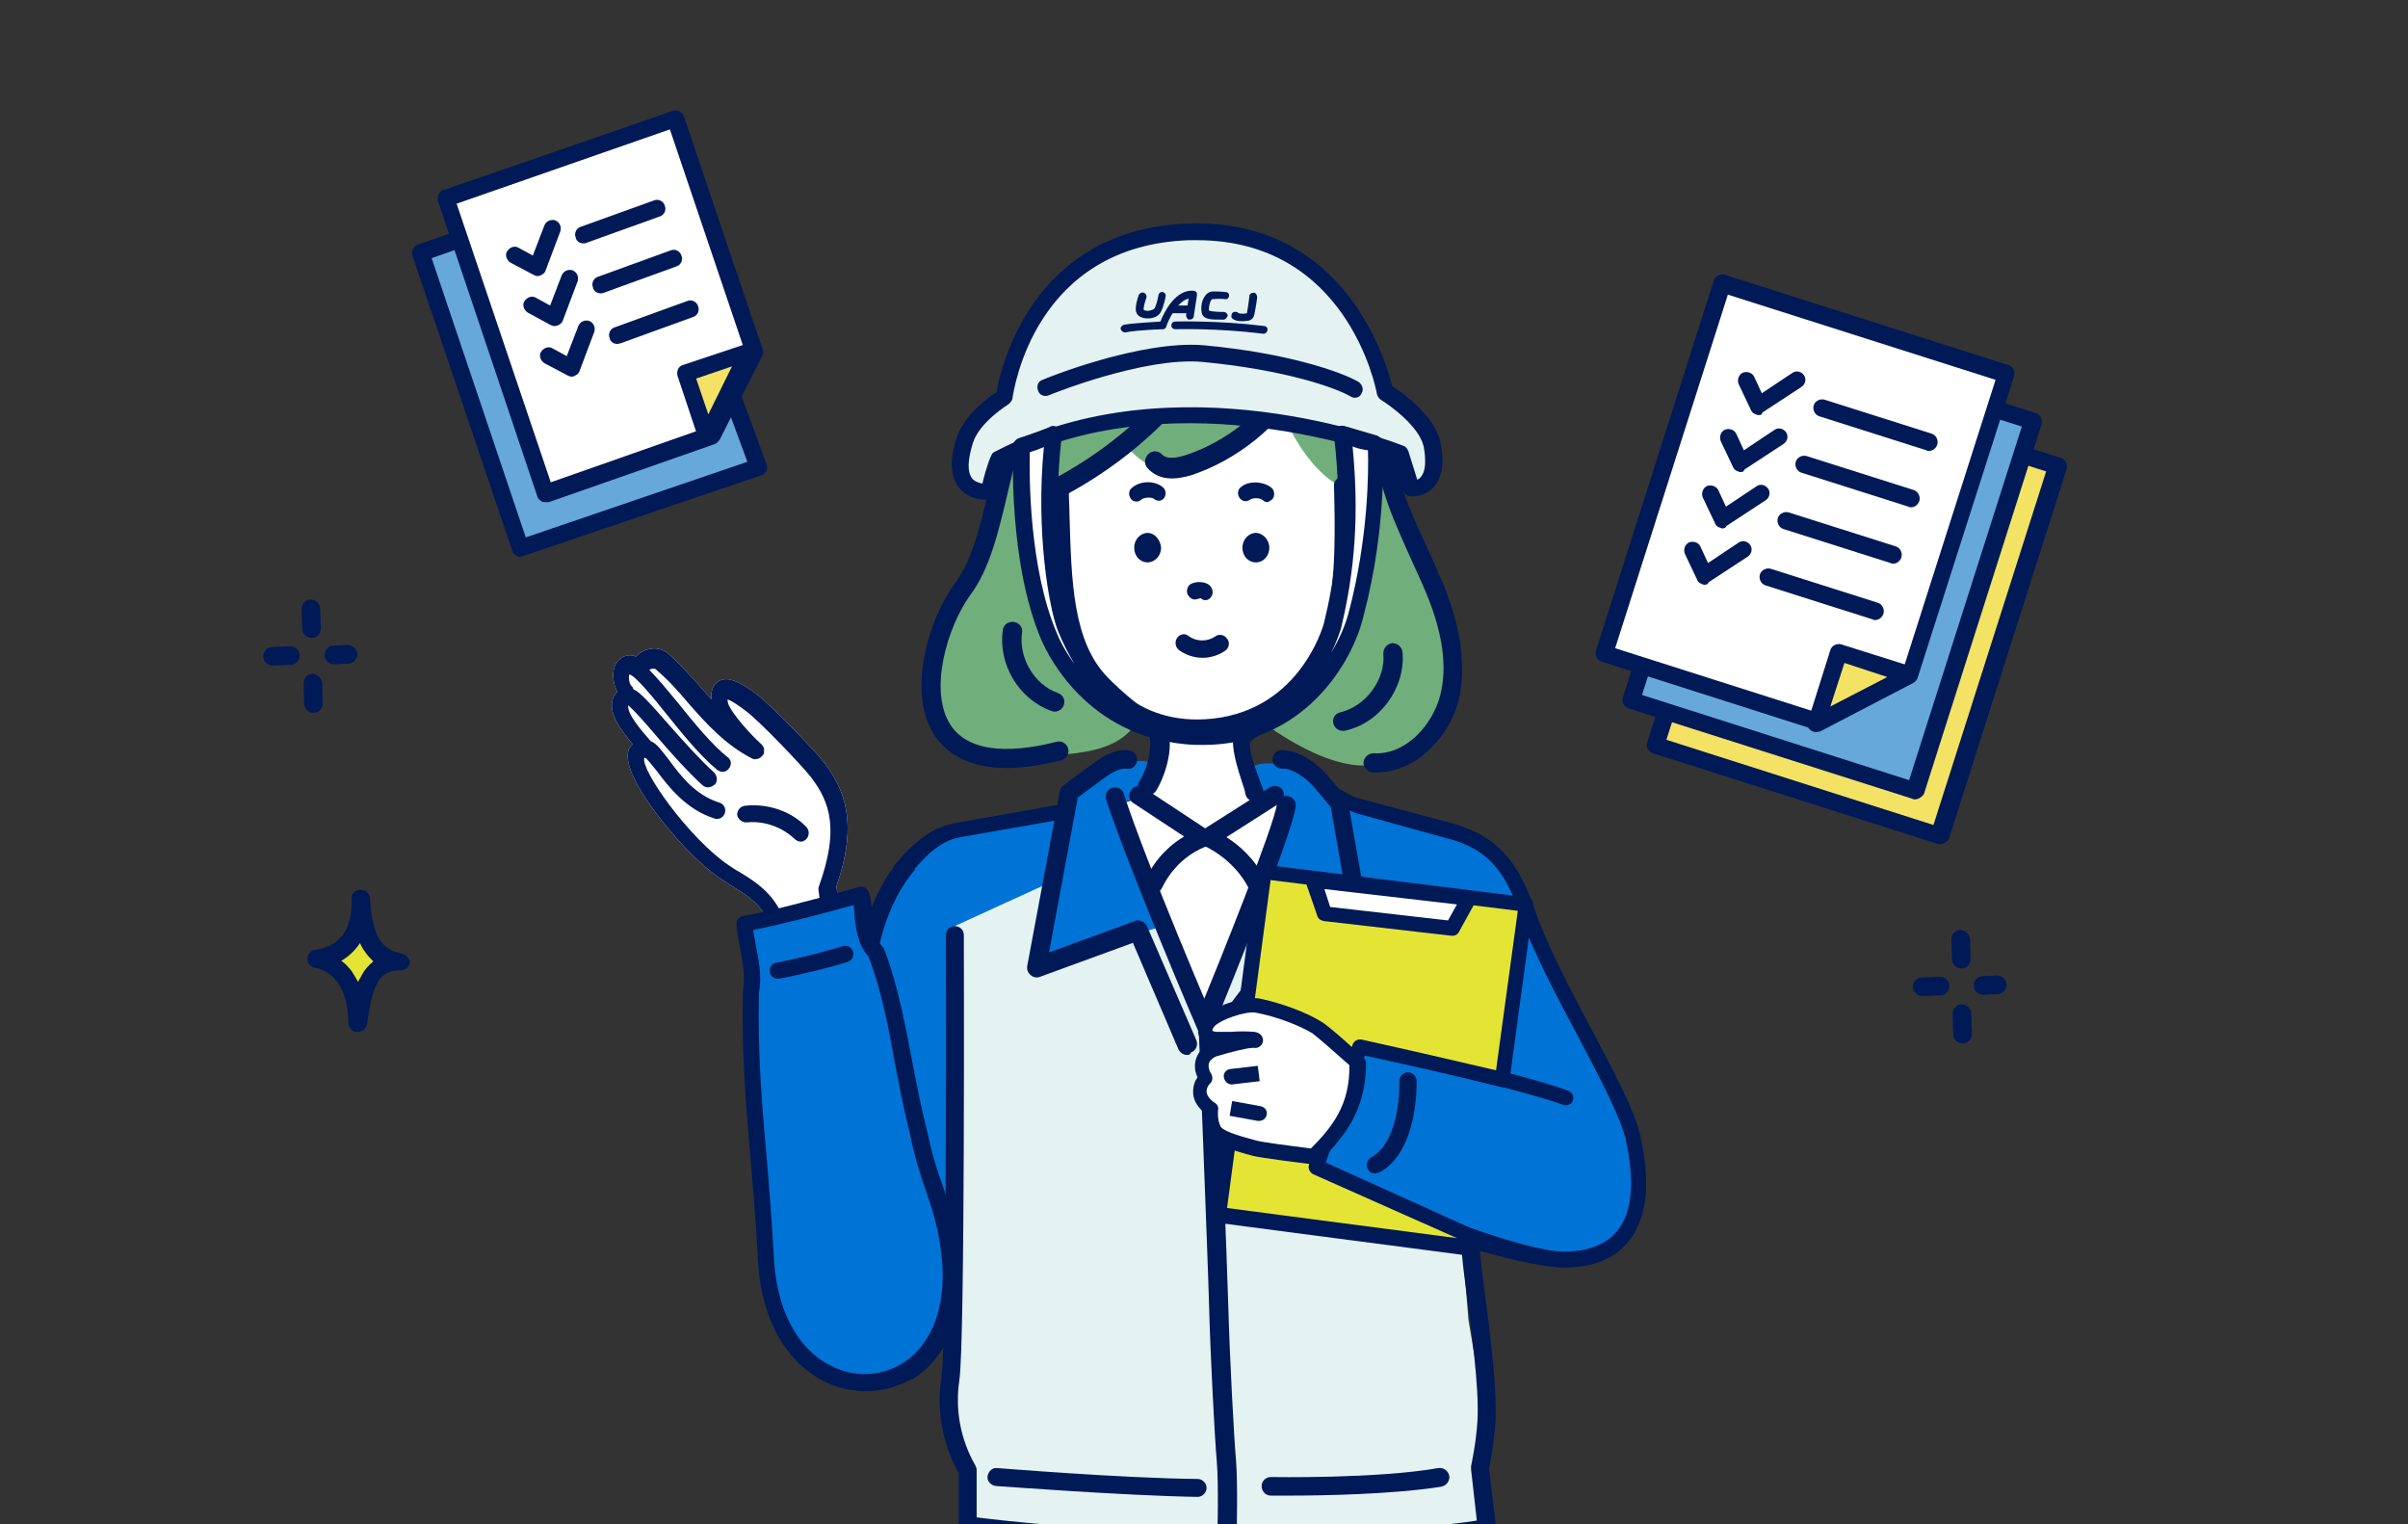
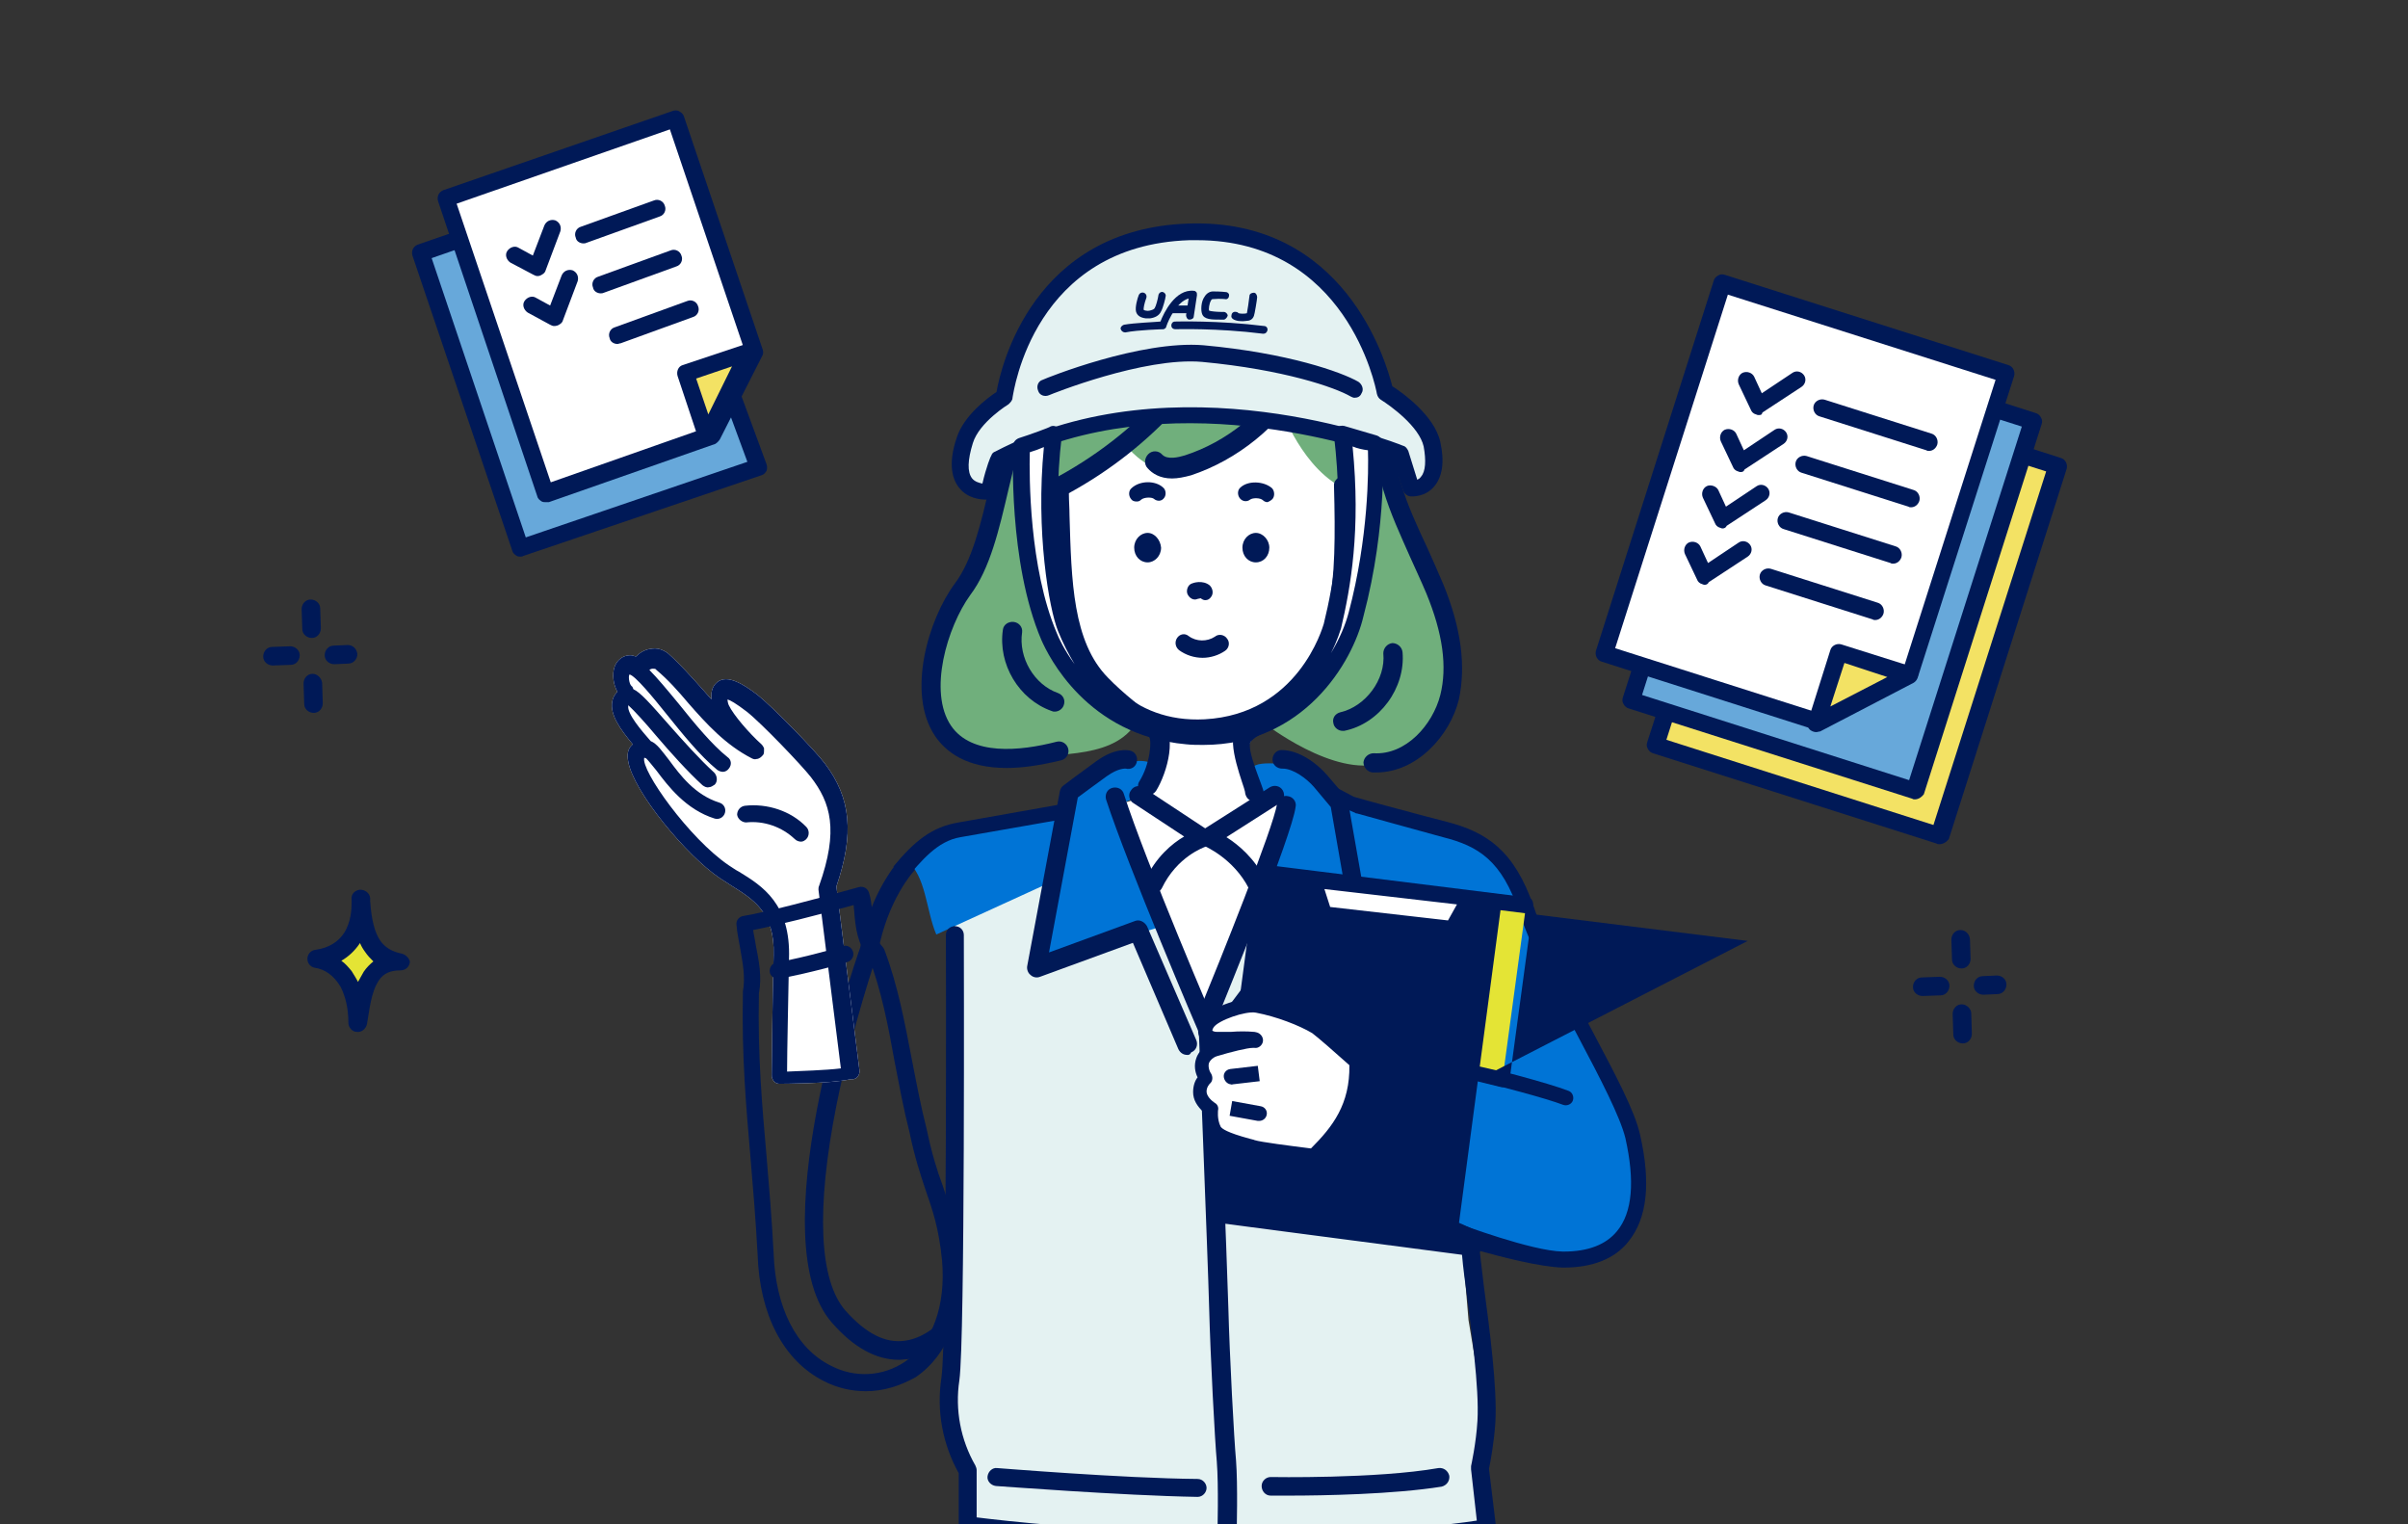
<svg xmlns="http://www.w3.org/2000/svg" xmlns:xlink="http://www.w3.org/1999/xlink" version="1.1" id="_レイヤー_2" x="0px" y="0px" viewBox="0 0 376 238" style="enable-background:new 0 0 376 238;" xml:space="preserve">
  <rect x="0" y="0" width="376" height="238" fill="#333333" stroke="none" />
  <style type="text/css">
	.st0{fill:#F3E264;}
	.st1{fill:#001957;}
	.st2{fill:#67A8DA;}
	.st3{fill:#FFFFFF;}
	.st4{fill-rule:evenodd;clip-rule:evenodd;fill:#E4E435;}
	.st5{fill-rule:evenodd;clip-rule:evenodd;fill:#001957;}
	.st6{clip-path:url(#SVGID_00000088124930449142067580000004157193794090354101_);}
	.st7{fill:#0074D6;}
	.st8{fill-rule:evenodd;clip-rule:evenodd;fill:#E4F2F2;}
	.st9{fill-rule:evenodd;clip-rule:evenodd;fill:#0074D6;}
	.st10{fill-rule:evenodd;clip-rule:evenodd;fill:#FFFFFF;}
	.st11{fill:#70AF7C;}
	.st12{fill:#E4F2F2;}
</style>
  <g>
    <g>
      <g>
        <polygon class="st0" points="274.5,66.4 285.1,61.2 321.3,72.7 302.8,130.5 258.6,116.4    " />
        <path class="st1" d="M302.8,131.8c-0.1,0-0.3,0-0.4-0.1l-44.3-14.1c-0.3-0.1-0.6-0.3-0.8-0.7c-0.2-0.3-0.2-0.7-0.1-1L273.3,66     c0.1-0.3,0.4-0.6,0.7-0.8l10.6-5.2c0.3-0.2,0.7-0.2,1-0.1l36.2,11.6c0.7,0.2,1.1,1,0.9,1.7L304.3,131     C303.9,131.5,303.4,131.8,302.8,131.8z M260.2,115.5l41.7,13.3l17.6-55.2l-34.4-11l-9.6,4.8L260.2,115.5z" />
      </g>
      <g>
        <polygon class="st2" points="270.7,59.4 281.3,54.2 317.5,65.7 299,123.5 254.8,109.3    " />
        <path class="st1" d="M299,124.8c-0.1,0-0.3,0-0.4-0.1l-44.3-14.1c-0.3-0.1-0.6-0.3-0.8-0.7c-0.2-0.3-0.2-0.7-0.1-1l16-49.9     c0.1-0.3,0.4-0.6,0.7-0.8l10.6-5.2c0.3-0.2,0.7-0.2,1-0.1l36.2,11.6c0.3,0.1,0.6,0.3,0.8,0.7c0.2,0.3,0.2,0.7,0.1,1L300.4,124     C300.1,124.4,299.6,124.8,299,124.8z M256.4,108.5l41.7,13.3l17.6-55.2l-34.4-11l-9.6,4.8L256.4,108.5z" />
      </g>
      <g>
        <polygon class="st3" points="298.2,105.4 283.7,112.7 250.5,102.1 269,44.4 313.2,58.5    " />
        <path class="st1" d="M283.7,114c-0.1,0-0.3,0-0.4-0.1l-33.2-10.6c-0.7-0.2-1.1-1-0.9-1.7l18.4-57.8c0.1-0.3,0.3-0.6,0.7-0.8     c0.3-0.2,0.7-0.2,1-0.1L313.6,57c0.7,0.2,1.1,1,0.9,1.7l-15,46.9c-0.1,0.3-0.4,0.6-0.7,0.8l-14.6,7.3     C284.1,114,283.9,114,283.7,114z M252.2,101.2l31.4,10l13.6-6.8l14.4-45.1L269.8,46L252.2,101.2z M298.2,105.4L298.2,105.4     L298.2,105.4z" />
      </g>
      <g>
        <polygon class="st0" points="283.6,112.9 287.1,101.8 298.2,105.4    " />
        <path class="st1" d="M283.6,114.3c-0.3,0-0.6-0.1-0.9-0.3c-0.4-0.3-0.6-0.9-0.4-1.4l3.5-11.1c0.2-0.7,1-1.1,1.7-0.9l11.1,3.5     c0.5,0.2,0.9,0.6,0.9,1.2c0,0.5-0.2,1-0.7,1.3l-14.6,7.6C284,114.2,283.8,114.3,283.6,114.3z M288,103.5l-2.2,6.8l8.9-4.6     L288,103.5z" />
      </g>
      <g>
        <g>
          <path class="st1" d="M301.2,70.4c-0.1,0-0.3,0-0.4-0.1L284.1,65c-0.7-0.2-1.1-1-0.9-1.7s1-1.1,1.7-0.9l16.7,5.3      c0.7,0.2,1.1,1,0.9,1.7C302.3,70,301.8,70.4,301.2,70.4z" />
          <path class="st1" d="M298.4,79.2c-0.1,0-0.3,0-0.4-0.1l-16.7-5.3c-0.7-0.2-1.1-1-0.9-1.7s1-1.1,1.7-0.9l16.7,5.3      c0.7,0.2,1.1,1,0.9,1.7C299.5,78.8,299,79.2,298.4,79.2z" />
          <path class="st1" d="M295.6,88c-0.1,0-0.3,0-0.4-0.1l-16.7-5.3c-0.7-0.2-1.1-1-0.9-1.7s1-1.1,1.7-0.9l16.7,5.3      c0.7,0.2,1.1,1,0.9,1.7C296.7,87.6,296.2,88,295.6,88z" />
          <path class="st1" d="M292.8,96.8c-0.1,0-0.3,0-0.4-0.1l-16.7-5.3c-0.7-0.2-1.1-1-0.9-1.7s1-1.1,1.7-0.9l16.7,5.3      c0.7,0.2,1.1,1,0.9,1.7C293.9,96.4,293.4,96.8,292.8,96.8z" />
        </g>
        <path class="st1" d="M274.6,64.8c-0.1,0-0.2,0-0.4-0.1c-0.4-0.1-0.7-0.4-0.8-0.7l-1.9-4c-0.3-0.7,0-1.5,0.6-1.8     c0.7-0.3,1.5,0,1.8,0.6l1.2,2.6l4.8-3.2c0.6-0.4,1.4-0.2,1.8,0.4c0.4,0.6,0.2,1.4-0.4,1.8l-6.1,4     C275.1,64.8,274.9,64.8,274.6,64.8z" />
        <path class="st1" d="M271.8,73.7c-0.1,0-0.2,0-0.4-0.1c-0.4-0.1-0.7-0.4-0.8-0.7l-1.9-4c-0.3-0.7,0-1.5,0.6-1.8     c0.7-0.3,1.5,0,1.8,0.6l1.2,2.6l4.8-3.2c0.6-0.4,1.4-0.2,1.8,0.4s0.2,1.4-0.4,1.8l-6.1,4C272.3,73.6,272.1,73.7,271.8,73.7z" />
        <path class="st1" d="M269,82.5c-0.1,0-0.2,0-0.4-0.1c-0.4-0.1-0.7-0.4-0.8-0.7l-1.9-4c-0.3-0.7,0-1.5,0.6-1.8s1.5,0,1.8,0.6     l1.2,2.6l4.8-3.2c0.6-0.4,1.4-0.2,1.8,0.4s0.2,1.4-0.4,1.8l-6.1,4C269.5,82.4,269.2,82.5,269,82.5z" />
        <path class="st1" d="M266.2,91.3c-0.1,0-0.2,0-0.4-0.1c-0.4-0.1-0.7-0.4-0.8-0.7l-1.9-4c-0.3-0.7,0-1.5,0.6-1.8     c0.7-0.3,1.5,0,1.8,0.6l1.2,2.6l4.8-3.2c0.6-0.4,1.4-0.2,1.8,0.4s0.2,1.4-0.4,1.8l-6.1,4C266.7,91.2,266.4,91.3,266.2,91.3z" />
      </g>
    </g>
    <g>
      <g>
        <polygon class="st2" points="118.4,72.9 81.3,85.6 65.7,39.5 101.6,27    " />
        <path class="st1" d="M81.3,86.9c-0.2,0-0.4,0-0.6-0.1c-0.3-0.2-0.6-0.4-0.7-0.8L64.4,39.9c-0.2-0.7,0.1-1.4,0.8-1.7l35.9-12.4     c0.7-0.2,1.4,0.1,1.7,0.8l16.9,45.9c0.1,0.3,0.1,0.7,0,1c-0.2,0.3-0.4,0.6-0.8,0.7L81.7,86.8C81.6,86.9,81.4,86.9,81.3,86.9z      M67.4,40.3l14.7,43.6l34.6-11.8l-16-43.4L67.4,40.3z" />
      </g>
      <g>
        <polygon class="st3" points="117.8,54.9 111.2,68 85.2,77 69.6,30.9 105.5,18.5    " />
        <path class="st1" d="M85.2,78.4c-0.2,0-0.4,0-0.6-0.1c-0.3-0.2-0.6-0.4-0.7-0.8L68.4,31.4c-0.2-0.7,0.1-1.4,0.8-1.7l35.9-12.4     c0.3-0.1,0.7-0.1,1,0.1s0.6,0.4,0.7,0.8l12.3,36.4c0.1,0.3,0.1,0.7-0.1,1l-6.6,13c-0.2,0.3-0.4,0.5-0.7,0.7l-26,9.1     C85.5,78.4,85.4,78.4,85.2,78.4z M71.3,31.8L86,75.3l24.2-8.5l6.1-12l-11.7-34.6L71.3,31.8z" />
      </g>
      <g>
        <polygon class="st0" points="110.4,68.2 107,58.3 116.9,54.9    " />
        <path class="st1" d="M110.4,69.5C110.3,69.5,110.3,69.5,110.4,69.5c-0.6,0-1.1-0.4-1.3-0.9l-3.3-9.9c-0.2-0.7,0.1-1.5,0.8-1.7     l9.9-3.3c0.5-0.2,1.1,0,1.4,0.4c0.4,0.4,0.4,1,0.2,1.5l-6.6,13.2C111.3,69.2,110.9,69.5,110.4,69.5z M108.7,59.1l1.9,5.6l3.7-7.5     L108.7,59.1z" />
      </g>
      <g>
        <path class="st1" d="M91.1,38c-0.5,0-1.1-0.3-1.2-0.9c-0.3-0.7,0.1-1.5,0.8-1.7l11.4-4.1c0.7-0.3,1.5,0.1,1.7,0.8     c0.3,0.7-0.1,1.5-0.8,1.7l-11.4,4.1C91.4,38,91.3,38,91.1,38z" />
        <path class="st1" d="M93.8,45.8c-0.5,0-1.1-0.3-1.2-0.9c-0.3-0.7,0.1-1.5,0.8-1.7l11.3-4.1c0.7-0.3,1.5,0.1,1.7,0.8     c0.3,0.7-0.1,1.5-0.8,1.7l-11.3,4.1C94.1,45.8,93.9,45.8,93.8,45.8z" />
        <path class="st1" d="M96.4,53.7c-0.5,0-1.1-0.3-1.2-0.9c-0.3-0.7,0.1-1.5,0.8-1.7l11.3-4.1c0.7-0.3,1.5,0.1,1.7,0.8     c0.3,0.7-0.1,1.5-0.8,1.7l-11.3,4.1C96.7,53.6,96.6,53.7,96.4,53.7z" />
        <path class="st1" d="M83.9,43.1c-0.2,0-0.4-0.1-0.6-0.2L79.7,41c-0.6-0.4-0.9-1.2-0.5-1.8s1.2-0.9,1.8-0.5l2.2,1.2l1.8-4.7     c0.3-0.7,1-1,1.7-0.8c0.7,0.3,1,1,0.8,1.7l-2.3,6.1c-0.1,0.4-0.4,0.6-0.8,0.8C84.2,43.1,84,43.1,83.9,43.1z" />
        <path class="st1" d="M86.5,50.9c-0.2,0-0.4-0.1-0.6-0.2l-3.5-1.9c-0.6-0.4-0.9-1.2-0.5-1.8s1.2-0.9,1.8-0.5l2.2,1.2l1.8-4.7     c0.3-0.7,1-1,1.7-0.8c0.7,0.3,1,1,0.8,1.7L87.9,50c-0.1,0.4-0.4,0.6-0.8,0.8C86.8,50.9,86.7,50.9,86.5,50.9z" />
-         <path class="st1" d="M89.2,58.8c-0.2,0-0.4-0.1-0.6-0.2L85,56.7c-0.6-0.4-0.9-1.2-0.5-1.8s1.2-0.9,1.8-0.5l2.2,1.2l1.8-4.7     c0.3-0.7,1-1,1.7-0.8c0.7,0.3,1,1,0.8,1.7l-2.3,6.1c-0.1,0.4-0.4,0.6-0.8,0.8C89.5,58.8,89.3,58.8,89.2,58.8z" />
      </g>
    </g>
    <path class="st4" d="M56.4,141c0.1,1.9-0.3,7.9-6.9,8.9c2.9,0.4,6.4,3.2,6.4,10.1c0.7-4,1.1-9.7,6.6-9.6   C58.7,149.6,56.8,147.2,56.4,141z" />
    <path class="st5" d="M62.8,148.9c-1.5-0.3-2.6-0.9-3.4-2c-0.9-1.3-1.4-3.3-1.6-6.2c0-0.3,0-0.5,0-0.5c-0.1-0.8-0.8-1.3-1.6-1.3   c-0.8,0.1-1.4,0.7-1.3,1.5c0,0.2,0,0.4,0,0.6c0,1-0.1,3-1.2,4.7c-0.8,1.2-2.2,2.3-4.5,2.6c-0.7,0.1-1.2,0.7-1.2,1.4   s0.5,1.3,1.2,1.4c1.4,0.2,2.9,1.1,4,3c0.7,1.4,1.2,3.2,1.2,5.6c0,0.7,0.6,1.4,1.3,1.4c0.7,0.1,1.4-0.4,1.6-1.2   c0.4-2.2,0.6-5,1.9-6.9c0.7-1,1.7-1.5,3.3-1.5c0.8,0,1.4-0.5,1.5-1.3C64,149.8,63.5,149.1,62.8,148.9z M56.8,151.7   c-0.3,0.5-0.6,1.1-0.9,1.6c-0.3-0.6-0.7-1.2-1-1.7c-0.5-0.6-1-1.2-1.6-1.6c1.2-0.7,2.1-1.6,2.8-2.6c0.1-0.1,0.1-0.2,0.1-0.2   c0.2,0.5,0.5,1,0.8,1.4c0.4,0.6,0.8,1,1.3,1.5C57.8,150.5,57.2,151.1,56.8,151.7z" />
    <path class="st5" d="M45.3,100.9l-2.8,0.1c-0.8,0-1.4,0.7-1.4,1.5s0.7,1.4,1.5,1.4l2.8-0.1c0.8,0,1.4-0.7,1.4-1.5   S46.1,100.9,45.3,100.9z" />
    <path class="st5" d="M54.3,100.7l-2.2,0.1c-0.8,0-1.4,0.7-1.4,1.5s0.7,1.4,1.5,1.4l2.2-0.1c0.8,0,1.4-0.7,1.4-1.5   C55.7,101.3,55.1,100.7,54.3,100.7z" />
    <path class="st5" d="M48.8,105.2c-0.8,0-1.4,0.7-1.4,1.5l0.1,3.2c0,0.8,0.7,1.4,1.5,1.4s1.4-0.7,1.4-1.5l-0.1-3.2   C50.2,105.9,49.6,105.2,48.8,105.2z" />
    <path class="st5" d="M48.5,93.6c-0.8,0-1.4,0.7-1.4,1.5l0.1,3.1c0,0.8,0.7,1.4,1.5,1.4s1.4-0.7,1.4-1.5L50,95   C50,94.2,49.3,93.6,48.5,93.6z" />
    <path class="st5" d="M302.9,152.5l-2.8,0.1c-0.8,0-1.4,0.7-1.4,1.5s0.7,1.4,1.5,1.4l2.8-0.1c0.8,0,1.4-0.7,1.4-1.5   C304.4,153.1,303.7,152.5,302.9,152.5z" />
    <path class="st5" d="M311.8,152.3l-2.2,0.1c-0.8,0-1.4,0.7-1.4,1.5s0.7,1.4,1.5,1.4l2.2-0.1c0.8,0,1.4-0.7,1.4-1.5   S312.6,152.3,311.8,152.3z" />
    <path class="st5" d="M306.3,156.8c-0.8,0-1.4,0.7-1.4,1.5l0.1,3.2c0,0.8,0.7,1.4,1.5,1.4s1.4-0.7,1.4-1.5l-0.1-3.2   C307.8,157.5,307.1,156.8,306.3,156.8z" />
    <path class="st5" d="M306.1,145.2c-0.8,0-1.4,0.7-1.4,1.5l0.1,3.1c0,0.8,0.7,1.4,1.5,1.4s1.4-0.7,1.4-1.5l-0.1-3.1   C307.5,145.8,306.9,145.2,306.1,145.2z" />
    <g>
      <g>
        <defs>
          <rect id="SVGID_1_" x="23" y="-3" width="330" height="241" />
        </defs>
        <clipPath id="SVGID_00000145059787350382074690000014577797700794748598_">
          <use xlink:href="#SVGID_1_" style="overflow:visible;" />
        </clipPath>
        <g style="clip-path:url(#SVGID_00000145059787350382074690000014577797700794748598_);">
          <path class="st3" d="M163.4,60.5c0,0,14.7-6,24.1-5.2c13,1.2,21,4.1,23.3,5.4l1.3,6.2l-0.8,30.5l-14.1,15.3l-1.9,3l-1.6,3.4      l13,11.9l-17,32.2l-15.3-37.5l4.8-1.5l2-7.7l-0.1-4l-20.3-3.4l-12.6-1l-2.8-4l2.8-9l4.5-7.9l3.4-15.6L163.4,60.5z" />
          <g>
            <g>
              <g>
                <g>
                  <g>
                    <path class="st7" d="M151.3,264.5c0,0-0.6-19.2,1-28.8l77,0.1c0,0,1,19.1,0.8,28.1" />
                    <path class="st1" d="M151.3,265.8c-0.7,0-1.3-0.6-1.3-1.3c0-0.8-0.6-19.5,1.1-29.1c0.1-0.6,0.7-1.1,1.3-1.1l0,0l77,0.1           c0.7,0,1.3,0.5,1.3,1.2c0,0.2,1,19.2,0.8,28.2c0,0.7-0.6,1.3-1.3,1.3s-1.3-0.6-1.3-1.3c0.2-7.5-0.5-22.4-0.8-26.8           l-74.6-0.1c-1.4,9.6-0.9,27.3-0.9,27.5C152.6,265.2,152.1,265.8,151.3,265.8L151.3,265.8z" />
                  </g>
                  <g>
-                     <path class="st7" d="M141.6,135.1c0,0-4.4,4.7-5.9,13.3c0,0-15.7,44.8-4.7,57.2s19.9,0.1,23.5-7.5s9.2-54.9,9.2-54.9" />
                    <path class="st1" d="M140.4,212.3c-3.6,0-7.1-1.9-10.5-5.8c-11.2-12.7,3.3-55.5,4.4-58.5c1.6-8.9,6.1-13.7,6.3-13.9           c0.5-0.6,1.4-0.6,2-0.1s0.6,1.4,0.1,2c-0.1,0.1-4.1,4.5-5.6,12.6c0,0.1,0,0.1-0.1,0.2c0,0.1-3.9,11.3-6.4,23.8           c-3.2,16.2-2.7,27.3,1.4,32c3.2,3.6,6.3,5.2,9.4,4.7c6.1-0.9,10.5-9.3,11.7-11.9c2.8-5.8,7.2-38.2,9.1-54.5           c0.1-0.8,0.8-1.3,1.6-1.2s1.3,0.8,1.2,1.6c-0.2,1.9-5.7,47.6-9.4,55.4c-1.8,3.7-6.6,12.4-13.9,13.5           C141.3,212.2,140.9,212.3,140.4,212.3z" />
                  </g>
                  <path class="st8" d="M237.4,140.9c-3-8.8-11.4-11.3-17-12.3c-2.1-0.4-8.5-3.2-8.5-3.2l-9.3-5h-3.1c0.1,2.4-0.1,2.4,0.4,3.4          c-1.4,10.8-12.3,33.9-12.3,33.9s-11.4-28.7-11.8-33.2c0.1-1.3,0.3-2.7,0.4-4.3l-4.2-0.3l-6.7,7.4c0,0-9.6,0.9-13,1.4          c-4.9,0.8-6.9,2.6-7.9,3.5c6.2,5.9,5.3,24.9,5.3,24.9l-0.2,48.6l-1.1,17.7l2.6,6.6v7.9c0,0,16.3,3.2,41,3.5          c24.8,0.3,39.7-3.3,39.7-3.3l-0.9-8l1.4-6.7l-2.9-17.3l-1.2-14.4c8.6,6.8,20.5,5.2,24.2,2.2c3.8-3.1,4.5-10.4,0.6-21.8          C249.3,160.9,240,148.5,237.4,140.9z" />
                  <path class="st9" d="M209.2,125.1l-4.5,8.5l23.9,12.3c1.6-3.7,1.6-9.7,4.7-12l-4.6-3.7L209.2,125.1z" />
                  <path class="st9" d="M148.6,130l-7.1,4.3c3.1,2.3,3.1,7.9,4.7,11.6l24.7-11.3l-4.5-8.5L148.6,130z" />
                  <g>
                    <path class="st9" d="M180.3,119.6c0,0-0.8-1.5-5.1-0.4c-5,1.3-8.8,6.2-8.8,6.2l-4.4,25.1l19.2-5.8l-6-19.4           C175.1,125.4,180.1,124.3,180.3,119.6z" />
                    <path class="st9" d="M203.2,119.7c0,0-7-1.3-7.6,0.2c0.2,1.2-0.1,1.8,0.3,3c1.1,1.4,4.5,0.8,4.9,3.4           c0.6,3.3-6.4,17.3-6.4,17.3l17.7,7.6c0,0-2.2-24.1-2.8-25.6C208.6,123.9,203.2,119.7,203.2,119.7z" />
                    <path class="st1" d="M192.9,159.7c-0.3,0-0.6-0.1-0.9-0.3c-0.6-0.5-0.8-1.4-0.3-2.1l8.2-10.9c0.4-0.5,1-0.7,1.6-0.5l10.3,3           l-4-22.9l-2.6-3.1c-1.2-1.4-3.3-2.9-4.9-2.9h-0.1c-0.8,0-1.5-0.6-1.5-1.4s0.6-1.5,1.4-1.5c2.7,0,5.5,2,7.2,4l2.9,3.4           c0.2,0.2,0.3,0.4,0.3,0.7l4.5,25.6c0.1,0.5-0.1,1-0.5,1.4c-0.4,0.3-0.9,0.5-1.4,0.3l-11.6-3.4l-7.6,10.1           C193.8,159.5,193.4,159.7,192.9,159.7z" />
                    <path class="st1" d="M185.4,164.7c-0.6,0-1.1-0.3-1.4-0.9l-7.1-16.6l-14.5,5.3c-0.5,0.2-1.1,0.1-1.5-0.3           c-0.4-0.3-0.6-0.9-0.5-1.4l5.1-27.3c0.1-0.4,0.3-0.7,0.6-0.9c0,0,2.1-1.6,5-3.7c3-2.2,5-1.8,5.4-1.7c0.8,0.2,1.2,1,1,1.8           s-1,1.2-1.7,1c-0.1,0-1.2-0.1-3,1.2c-2.1,1.5-3.8,2.8-4.5,3.3l-4.5,24.2l13.4-4.9c0.7-0.3,1.5,0.1,1.9,0.8l7.7,17.8           c0.3,0.7,0,1.6-0.8,1.9C185.8,164.7,185.6,164.7,185.4,164.7z" />
                    <path class="st1" d="M188.9,162.8c-0.6,0-1.1-0.3-1.4-0.9c-0.5-1.1-11.3-26.4-14.8-37.1c-0.2-0.8,0.2-1.6,1-1.8           c0.8-0.2,1.6,0.2,1.8,1c3.4,10.6,14.5,36.6,14.7,36.9c0.3,0.7,0,1.6-0.8,1.9C189.3,162.8,189.1,162.8,188.9,162.8z" />
                    <path class="st1" d="M191.6,240.9L191.6,240.9c-0.9,0-1.5-0.7-1.5-1.5c0-0.1,0.2-7.5-0.1-11.2c-0.3-3.2-1-16.4-1.2-24.1           c-0.2-7.7-1.7-45.1-1.7-45.5c0-0.2,0-0.4,0.1-0.6c3.2-7.8,11.7-28.9,12.2-32.5c0.1-0.8,0.9-1.4,1.7-1.2           c0.8,0.1,1.4,0.9,1.2,1.7c-0.6,4.5-10.6,28.9-12.2,32.9c0.1,3.7,1.5,37.9,1.7,45.2c0.2,7.7,0.9,20.7,1.2,23.9           c0.3,3.8,0.1,11.2,0.1,11.5C193.1,240.2,192.4,240.9,191.6,240.9z" />
                    <g>
                      <path class="st1" d="M180.1,139.5c-0.2,0-0.4,0-0.6-0.1c-0.7-0.3-1-1.2-0.7-2c1.7-3.6,4.2-5.7,6.1-6.8l-7.9-5.2            c-0.7-0.4-0.9-1.4-0.4-2c0.4-0.7,1.4-0.9,2-0.4l10,6.6c0.5,0.3,0.7,0.9,0.6,1.4s-0.5,1-1,1.2c-0.2,0.1-4.4,1.5-6.8,6.5            C181.1,139.2,180.6,139.5,180.1,139.5z" />
                      <path class="st1" d="M196.3,139.5c-0.5,0-1.1-0.3-1.3-0.8c-2.4-4.7-6.9-6.6-6.9-6.6c-0.5-0.2-0.9-0.7-0.9-1.2            s0.2-1.1,0.7-1.4l10.4-6.6c0.7-0.4,1.6-0.2,2,0.5s0.2,1.6-0.5,2l-8.3,5.3c1.9,1.2,4.4,3.3,6.1,6.7c0.4,0.7,0.1,1.6-0.7,2            C196.7,139.4,196.5,139.5,196.3,139.5z" />
                    </g>
                  </g>
                  <path class="st9" d="M253.1,171.9c-3.8-10.9-13-23.3-15.6-31c-0.7-2-1.6-3.6-2.7-5c-1.1-1.4-2.5-2.6-3.9-3.5          c-3.5,5-7.9,13.3-7.4,22.2c0.2,3.6,0.4,7.5,0.8,11.7c-4.1-1.3-6.8-1.5-11.9-2.3c-0.8,15.3-8.2,13.5-6.8,18.3          c2,1.5,27.4,12.2,29.7,12.9c7.1,2.3,14.5,0.8,17.2-1.5C256.2,190.5,257,183.2,253.1,171.9z" />
                  <path class="st1" d="M211.4,164c5.3,1.3,27.2,6.4,32.7,8.5c0.6,0.2,1.3-0.1,1.5-0.7c0.2-0.6-0.1-1.3-0.7-1.5          c-6.5-2.5-33.1-8.6-34.2-8.9c-0.3-0.1-0.6,0-0.9,0.2c-0.3,0.2-0.5,0.4-0.5,0.8c-0.5,2.4-0.8,4.4-1.2,6.1          c-0.9,5.4-1.4,8.4-5,12.9c-0.2,0.3-0.3,0.7-0.2,1c0.1,0.4,0.3,0.7,0.7,0.8l20.5,8.7c0.2,0.1,0.3,0.1,0.5,0.1          c0.5,0,0.9-0.3,1.1-0.7c0.3-0.6,0-1.3-0.6-1.6l-19.1-8.1c3.1-4.3,3.7-7.7,4.6-12.7C210.8,167.5,211.1,165.9,211.4,164z" />
                  <path class="st1" d="M165.5,125.6L165.5,125.6l-15.8,2.8c-4.2,0.7-6.9,2.9-10.2,6.9c0.5,0.7,1.4,1.4,1.9,2          c2.4-2.8,4.9-6,8.6-6.6l15.4-2.7C165.8,127.2,165.8,126.3,165.5,125.6z" />
                  <path class="st1" d="M256.1,177.2c-0.8-3.7-3.9-9.5-7.5-16.3c-3.4-6.4-7.2-13.6-9.1-19.3c-3.1-9-7.5-11.7-13.6-13.3          c-2.8-0.7-13.2-3.5-14.5-3.9l-3.4-1.8c-0.1,0.7,0.4,1.3,0.4,2.1c0,0.2,0.6,0.9,0.6,1.1l2.6,1.1c0.1,0.1,0.2,0.1,0.3,0.1          c0.4,0.1,10.4,2.9,13.4,3.7c5.6,1.4,9.2,3.7,11.9,11.7c2,5.9,5.9,13.2,9.3,19.6c3.4,6.4,6.5,12.4,7.3,15.7          c1.5,6.7,1.1,11.6-1.3,14.5c-1.7,2.1-4.5,3.2-8.3,3.2c-0.1,0-0.1,0-0.2,0c-4.9-0.1-16-4.3-16.1-4.3          c-0.4-0.1-0.3,0.8-0.6,1.1c-0.3,0.2-0.4,0.5-0.4,0.9c1.3,0.7,2.6,1.3,3.8,2.1c3.6,1,9.7,2.6,13.3,2.7c0.1,0,0.2,0,0.2,0          c4.5,0,8-1.4,10.1-4.1C257.2,190.2,257.8,184.7,256.1,177.2z" />
                  <path class="st5" d="M193.8,180.2c-1.2,0-2.2,0.9-2.2,2.1c0,1.2,1,2.1,2.2,2.1s2.2-0.9,2.2-2.1          C196,181.2,195,180.2,193.8,180.2z" />
                  <path class="st1" d="M220.1,160.1l-8.1-0.4h-0.1l-7.8,0.4c-0.7,0-1.2,0.6-1.1,1.2c0,0.6,0.6,1.1,1.2,1.1c0,0,0,0,0.1,0          l7.8-0.4l8,0.4c0.7,0,1.2-0.5,1.2-1.1C221.3,160.7,220.8,160.1,220.1,160.1z" />
                  <g>
                    <path class="st4" d="M190.3,189.6l39.7,5.2l0.4-1.5l-24.9-11.1l6.8-18.7c7.5,1.6,14.9,3.3,22.3,5.1l3.7-27.3l-41-5.1           L190.3,189.6z" />
-                     <path class="st1" d="M238.5,140.1l-41-5.1c-0.6-0.1-1.2,0.4-1.3,1l-7.1,53.5c0,0.3,0,0.6,0.2,0.9c0.2,0.2,0.5,0.4,0.8,0.5           l39.7,5.2c0.1,0,0.1,0,0.2,0c0.5,0,1-0.4,1.2-0.9l0.4-1.5c0.1-0.6-0.2-1.1-0.7-1.4L207,181.5l6.1-16.7           c7.8,1.7,14.8,3.3,21.2,4.9c0.3,0.1,0.7,0,0.9-0.2c0.3-0.2,0.5-0.5,0.5-0.8l3.7-27.3c0-0.3,0-0.6-0.2-0.9           C239.1,140.3,238.8,140.1,238.5,140.1z M233.6,167.1c-6.4-1.5-13.3-3.1-21-4.8c-0.6-0.1-1.2,0.2-1.4,0.8l-6.8,18.7           c-0.2,0.6,0.1,1.2,0.6,1.5l22.5,10l-35.9-4.7l6.8-51.2l38.6,4.8L233.6,167.1z" />
+                     <path class="st1" d="M238.5,140.1l-41-5.1c-0.6-0.1-1.2,0.4-1.3,1l-7.1,53.5c0,0.3,0,0.6,0.2,0.9c0.2,0.2,0.5,0.4,0.8,0.5           l39.7,5.2c0.1,0,0.1,0,0.2,0c0.5,0,1-0.4,1.2-0.9l0.4-1.5c0.1-0.6-0.2-1.1-0.7-1.4L207,181.5l6.1-16.7           c7.8,1.7,14.8,3.3,21.2,4.9c0.3,0.1,0.7,0,0.9-0.2c0.3-0.2,0.5-0.5,0.5-0.8l3.7-27.3c0-0.3,0-0.6-0.2-0.9           C239.1,140.3,238.8,140.1,238.5,140.1z M233.6,167.1c-6.4-1.5-13.3-3.1-21-4.8c-0.6-0.1-1.2,0.2-1.4,0.8l-6.8,18.7           c-0.2,0.6,0.1,1.2,0.6,1.5l22.5,10l6.8-51.2l38.6,4.8L233.6,167.1z" />
                    <path class="st1" d="M214.7,183.2c-0.5,0-0.9-0.2-1.1-0.7c-0.4-0.6-0.1-1.4,0.5-1.8c4.7-2.6,4.4-11.8,4.4-11.9           c0-0.7,0.5-1.3,1.3-1.4c0.7,0,1.3,0.5,1.4,1.3c0,0.4,0.3,10.9-5.7,14.3C215.2,183.1,214.9,183.2,214.7,183.2z" />
                  </g>
                  <g>
                    <polygon class="st10" points="206.8,142.7 226.7,145 229.3,140.3 205,137.5          " />
                    <path class="st1" d="M229.5,139.1l-24.3-2.8c-0.4,0-0.8,0.1-1.1,0.4c-0.3,0.3-0.3,0.7-0.2,1.1l1.8,5.2           c0.1,0.4,0.5,0.7,1,0.8l20,2.3h0.1c0.4,0,0.8-0.2,1-0.6l2.6-4.7c0.2-0.3,0.2-0.8,0-1.1           C230.2,139.4,229.9,139.1,229.5,139.1z M226.1,143.7l-18.4-2.1l-0.9-2.8l20.7,2.4L226.1,143.7z" />
                  </g>
                </g>
                <path class="st1" d="M197.2,242.4c-1.9,0-3.8,0-5.8,0c-24.6-0.4-40.3-2.6-40.5-2.7c-0.7-0.1-1.2-0.7-1.2-1.4V230         c-2.5-4.5-3.5-9.7-2.7-14.9c0.9-6.1,0.7-68.4,0.7-69.1c0-0.8,0.6-1.4,1.4-1.4l0,0c0.8,0,1.4,0.6,1.4,1.4         c0,2.6,0.2,63.2-0.7,69.5c-0.7,4.6,0.2,9.3,2.5,13.3c0.1,0.2,0.2,0.5,0.2,0.7v7.4c4.1,0.5,18.4,2.2,38.9,2.5         c22.3,0.3,35.3-1.4,39.2-2l-0.9-8c0-0.2,0-0.3,0-0.5c0,0,0.8-3.6,1-7.1c0.3-5.1-1-14.5-1.8-20.7c-0.4-2.8-0.6-4.9-0.7-6.1         c-0.1-0.8,0.5-1.5,1.3-1.5s1.5,0.5,1.5,1.3c0.1,1.1,0.4,3.4,0.7,6c0.9,6.7,2.1,15.9,1.8,21.2c-0.2,3.2-0.8,6.4-1,7.3l1.1,9.1         c0.1,0.7-0.4,1.4-1.1,1.6C232,240.2,220.7,242.4,197.2,242.4z" />
                <g>
                  <g>
                    <path class="st10" d="M195.9,162.4c0.1,0,0.2,0,0.4,0C196.2,162.4,196.1,162.4,195.9,162.4z" />
                    <path class="st10" d="M196.5,157.1c-1.9-0.4-6.8,1.1-7.8,2.8c-0.6,1-0.6,2.3,1.5,2.5c1.1,0.1,3.8-0.1,5.7,0           c0.1,0,0.3,0,0.4,0c-0.1,0-0.2,0-0.4,0c-1.2,0-4.3,0.8-6,1.4c-2.8,0.9-2.4,3.3-1.5,4.5c0,0-2.6,2.2,0.8,4.8           c0,0-0.3,1.7,0.5,3.3c0.6,1.4,4.6,2.3,6,2.7c1.3,0.4,9.5,1.4,9.5,1.4c3.5-3.5,7-7.5,6.9-14.6c0,0-5.2-4.8-6.3-5.5           C203.4,159,199.6,157.7,196.5,157.1z" />
                    <path class="st1" d="M206.3,159.5c-2.2-1.4-6.2-2.9-9.6-3.6c-2.2-0.4-7.7,1.1-9.1,3.4c-0.6,1-0.7,2-0.2,2.8           c0.2,0.4,0.5,0.8,1.1,1.1c-1,0.6-1.5,1.4-1.7,2c-0.4,1.1-0.2,2.2,0.2,3c-0.4,0.5-0.7,1.3-0.7,2.3c0,1.2,0.6,2.2,1.7,3.2           c0,0.8,0.1,2,0.6,3.3c0.7,1.6,3.3,2.4,6.1,3.2c0.3,0.1,0.5,0.1,0.7,0.2c1.4,0.4,8.9,1.3,9.7,1.4h0.1c0.3,0,0.6-0.1,0.8-0.4           c3.9-3.9,7.3-8,7.3-15.4c0-0.3-0.1-0.6-0.4-0.9C212.3,164.6,207.6,160.2,206.3,159.5z M204.7,179.3c-3.2-0.4-7.9-1-8.8-1.3           c-0.2-0.1-0.4-0.1-0.7-0.2c-3.7-1-4.4-1.6-4.6-1.9c-0.6-1.2-0.4-2.6-0.4-2.6c0.1-0.4-0.1-0.9-0.5-1.1           c-0.6-0.4-1.3-1.1-1.3-1.8s0.5-1.2,0.5-1.2c0.5-0.4,0.5-1.1,0.2-1.6c-0.3-0.4-0.5-1.2-0.3-1.7c0.2-0.4,0.6-0.8,1.2-1           c2.3-0.7,4.8-1.3,5.6-1.3c0.1,0,0.2,0,0.3,0c0.6,0.1,1.2-0.4,1.3-1s-0.3-1.2-0.9-1.4c-0.1,0-0.3-0.1-0.5-0.1           c-1.1-0.1-2.4-0.1-3.6,0c-0.9,0-1.8,0-2.2,0c-0.5,0-0.7-0.2-0.7-0.2s0-0.2,0.2-0.5c0.7-1.1,5-2.6,6.6-2.3           c3.2,0.6,6.8,2,8.8,3.2c0.7,0.5,3.8,3.2,5.8,5C210.8,172.4,208.1,175.9,204.7,179.3z" />
                  </g>
                  <path class="st1" d="M192.4,169.3l4.3-0.5l-0.3-2.4l-4.3,0.5c-0.7,0.1-1.1,0.7-1,1.3s0.6,1.1,1.2,1.1          C192.3,169.4,192.4,169.4,192.4,169.3z" />
                  <path class="st1" d="M196.8,172.7l-4.4-0.8l-0.4,2.3l4.4,0.8c0.1,0,0.1,0,0.2,0c0.6,0,1.1-0.4,1.2-1          S197.5,172.8,196.8,172.7z" />
                </g>
                <path class="st1" d="M187,233.7L187,233.7c-11.8-0.2-31.3-1.7-31.5-1.7c-0.8-0.1-1.4-0.8-1.3-1.5c0.1-0.8,0.8-1.4,1.5-1.3         c0.2,0,19.5,1.6,31.3,1.7c0.8,0,1.4,0.7,1.4,1.4C188.4,233,187.8,233.7,187,233.7z" />
                <path class="st1" d="M201.4,233.5c-1.7,0-2.8,0-3,0c-0.8,0-1.4-0.7-1.4-1.5s0.7-1.4,1.4-1.4l0,0c0.2,0,16.5,0.3,26.2-1.4         c0.8-0.1,1.5,0.4,1.7,1.2c0.1,0.8-0.4,1.5-1.2,1.7C217.6,233.3,206.6,233.5,201.4,233.5z" />
              </g>
            </g>
          </g>
          <g>
            <g>
              <path class="st3" d="M134.2,167.1l-3.6-28.7c2.8-8.2,2.3-13.8-1.8-19.2c-1.5-2-8-8.7-10.5-10.7c-2.1-1.6-4.7-3.3-6.3-2        c-0.9,0.7-1,1.8-0.9,2.7c-0.5-0.6-1-1.1-1.5-1.7c-1.7-1.9-3.4-3.8-5.3-5.5c-0.8-0.6-1.7-0.9-2.7-0.7c-0.9,0.1-1.7,0.6-2.3,1.2        c-0.3-0.1-0.6-0.2-0.9-0.2c-1.1,0-2,0.7-2.4,1.7c-0.5,1.3-0.2,2.9,0.4,4c-0.5,0.5-0.7,1-0.8,1.5c-0.4,2.1,1.3,4.4,3.2,6.7        c-0.1,0.1-0.2,0.2-0.3,0.3c-0.5,0.6-0.6,1.4-0.4,2.4c0.8,4.7,9.1,14.7,14.3,18.2c0.6,0.4,1.1,0.7,1.7,1.1        c3.5,2.2,6.9,4.2,6.7,10.9c-0.2,7-0.3,18.6-0.3,18.7c0,0.2,0,0.4,0.1,0.6c0.2,0.5,0.6,0.8,1.1,0.8c0.3,0,7.8,0,11.1-0.7        c0.1,0,0.2,0,0.2,0s0,0,0.1,0C133.8,168.5,134.3,167.8,134.2,167.1z" />
              <path class="st1" d="M116.3,125.8c-0.7,0.1-1.2,0.7-1.2,1.4c0.1,0.7,0.8,1.2,1.4,1.2c2.8-0.3,5.6,0.7,7.6,2.6        c0.3,0.3,0.7,0.4,1,0.4s0.6-0.2,0.8-0.4c0.5-0.5,0.5-1.4,0-1.9C123.5,126.6,119.8,125.4,116.3,125.8z" />
              <path class="st1" d="M134.2,167.1l-3.6-28.7c2.8-8.2,2.3-13.8-1.8-19.2c-1.5-2-8-8.7-10.5-10.7c-2.1-1.6-4.7-3.3-6.3-2        c-0.9,0.7-1,1.8-0.9,2.7c-0.5-0.6-1-1.1-1.5-1.7c-1.7-1.9-3.4-3.8-5.3-5.5c-0.8-0.6-1.7-0.9-2.7-0.7c-0.9,0.1-1.7,0.6-2.3,1.2        c-0.3-0.1-0.6-0.2-0.9-0.2c-1.1,0-2,0.7-2.4,1.7c-0.5,1.3-0.2,2.9,0.4,4c-0.5,0.5-0.7,1-0.8,1.5c-0.4,2.1,1.3,4.4,3.2,6.7        c-0.1,0.1-0.2,0.2-0.3,0.3c-0.5,0.6-0.6,1.4-0.4,2.4c0.8,4.7,9.1,14.7,14.3,18.2c0.6,0.4,1.1,0.7,1.7,1.1        c3.5,2.2,6.9,4.2,6.7,10.9c-0.2,7-0.3,18.6-0.3,18.7c0,0.2,0,0.4,0.1,0.6c0.2,0.5,0.6,0.8,1.1,0.8c0.3,0,7.8,0,11.1-0.7        c0.1,0,0.2,0,0.2,0s0,0,0.1,0C133.8,168.5,134.3,167.8,134.2,167.1z M115.4,136.1c-0.6-0.3-1.1-0.7-1.6-1        c-6.2-4.2-13.8-14.9-13.2-16.8c0.1,0,0.2,0.1,0.3,0.1c0.4,0.4,1.1,1.3,1.6,1.9c1.8,2.4,4.6,6.1,9.1,7.5        c0.7,0.2,1.4-0.2,1.6-0.9c0.2-0.7-0.2-1.4-0.9-1.6c-3.8-1.2-6.1-4.3-7.8-6.6c-1.1-1.4-1.9-2.6-2.9-3c-1.5-1.7-3.7-4.3-3.5-5.5        c0,0,0,0,0-0.1c0.9,0.8,2.8,2.9,4.3,4.7c2.3,2.7,5,5.7,7.3,7.8c0.3,0.2,0.6,0.4,1,0.3c0.3,0,0.6-0.2,0.9-0.4        c0.5-0.5,0.4-1.4-0.1-1.9c-2.2-2-4.8-4.9-7.1-7.5c-2.9-3.3-4.4-5-5.5-5.5c-0.1-0.2-0.1-0.4-0.3-0.5c-0.4-0.4-0.5-1.6-0.3-1.8        l0,0c0.9,0.2,3.7,3.6,5.7,6.1c2.5,3.1,5.3,6.6,8,8.8c0.3,0.2,0.6,0.3,0.9,0.3s0.7-0.2,0.9-0.5c0.5-0.6,0.4-1.4-0.2-1.8        c-2.4-1.9-5.2-5.3-7.6-8.3c-1.9-2.3-3.4-4.1-4.6-5.3c0.1-0.1,0.3-0.2,0.5-0.2c0.3,0,0.5,0,0.6,0.2c1.8,1.5,3.4,3.3,5,5.2        c2.8,3.2,5.8,6.5,9.9,8.6c0.2,0.1,0.5,0.2,0.7,0.1c0.4,0,0.8-0.3,1.1-0.7c0.1-0.2,0.1-0.4,0.1-0.6c0-0.1,0-0.2,0-0.3v-0.1        c-0.1-0.2-0.2-0.4-0.4-0.6c-1.9-1.7-4.4-4.6-5.1-6.1c-0.1-0.2-0.2-0.6-0.2-0.9c0.4,0.1,1.3,0.6,3,1.9c2.3,1.8,8.6,8.4,10,10.2        c3.1,4,4.4,8.3,1.3,17c-0.1,0.2-0.1,0.4-0.1,0.6l3.5,27.9c-2.4,0.3-6.3,0.4-8.4,0.5c0-3.1,0.2-11.9,0.3-17.6        C123.5,141.1,119,138.3,115.4,136.1z" />
            </g>
            <g>
              <g>
-                 <path class="st7" d="M117.2,154.9c-0.3,15.5,1.5,25.4,2.4,40.9c0.8,27.1,31.1,26.1,28.9,1c-1-9.2-3.3-11.3-5.1-20.3         c-2.4-9.1-3.2-19.1-6.5-27.9c-2.3-2.2-1.7-6.5-2.4-8.9c-6.3,1.8-14.8,4-18.2,4.5C116.5,147.8,117.9,151.3,117.2,154.9z" />
                <path class="st1" d="M135.2,217.2c-2.2,0-4.5-0.5-6.6-1.6c-6.3-3.2-10-10.4-10.3-19.7c-0.3-5.5-0.7-10.3-1.1-15         c-0.7-8.2-1.4-15.9-1.2-25.9c0-0.1,0-0.1,0-0.2c0.4-2.2,0-4.3-0.4-6.6c-0.2-1.2-0.5-2.5-0.6-3.8c-0.1-0.7,0.4-1.3,1.1-1.4         c3.2-0.5,11.6-2.7,18-4.5c0.7-0.2,1.4,0.2,1.6,0.9c0.3,0.9,0.4,2,0.5,3.1c0.2,2,0.4,4.1,1.6,5.3c0.1,0.1,0.2,0.3,0.3,0.5         c2.1,5.5,3.2,11.5,4.3,17.2c0.7,3.6,1.4,7.3,2.3,10.8c0.8,3.8,1.6,6.4,2.5,8.8c1.1,3.2,2.1,6.3,2.7,11.7         c0.7,8.1-1.8,14.7-6.9,18.2C140.5,216.4,137.9,217.2,135.2,217.2z M118.5,155.1c-0.2,9.8,0.5,17.5,1.2,25.5         c0.4,4.7,0.8,9.5,1.1,15.1c0.3,8.4,3.5,14.8,8.9,17.5c3.8,2,8.2,1.7,11.6-0.6c4.3-2.9,6.4-8.7,5.8-15.8         c-0.5-5.1-1.5-7.9-2.6-11.1c-0.8-2.4-1.7-5.1-2.5-9c-0.9-3.5-1.6-7.3-2.3-10.9c-1-5.6-2.1-11.3-4.1-16.5         c-1.7-1.8-2-4.5-2.2-6.7c0-0.4-0.1-0.9-0.1-1.3c-5.7,1.6-12.1,3.2-15.7,3.9c0.1,0.8,0.3,1.5,0.4,2.3         C118.5,150,119,152.5,118.5,155.1z" />
              </g>
              <path class="st1" d="M121.5,152.8c-0.6,0-1.2-0.4-1.3-1c-0.1-0.7,0.3-1.4,1-1.5c0.1,0,6.1-1.2,10.4-2.6        c0.7-0.2,1.4,0.2,1.6,0.9c0.2,0.7-0.2,1.4-0.9,1.6c-4.5,1.4-10.4,2.6-10.7,2.6C121.6,152.8,121.5,152.8,121.5,152.8z" />
            </g>
          </g>
          <g>
            <path class="st11" d="M202.1,46.2c-12.4-3.9-24.1-3-31.6,5.7s-5.2,3.1-10,14.7c-4.8,11.5-14.6,34.5-14.1,40.8       c0.5,6.2,5.7,12.2,12.3,11.1c6.7-1.1,15.9,0.2,19.2-6.5c0,0-10.8-7.4-11.5-18.5s-0.3-17.7-0.3-17.7l10.2-5.7       c0,0,3.6,4.3,7.5,3.1c3.9-1.2,11-6.1,15.9-10.2c0,0,3,9.1,9.3,12.8c1,0.9,1.3,17.6-0.6,22.6c-2,5-11,14.5-11,14.5       s11,8.6,18.4,6.2c7.3-2.4,13.3-8.6,11.1-17.4c-2.3-8.8-9-23.4-11-33.4S211.1,47.1,202.1,46.2z" />
            <path class="st1" d="M225.4,91.3c-0.8-1.9-1.7-3.9-2.5-5.7c-1.5-3.2-3.1-6.6-4.1-10c-0.9-3-1.4-6.2-1.9-9.3       c-1.2-7.2-2.4-14.6-7.6-19.8c-0.6-0.6-1.5-0.6-2.1,0s-0.6,1.5,0,2.1c4.5,4.5,5.6,11.2,6.8,18.2c0.5,3.2,1.1,6.5,2,9.7       c1.1,3.7,2.7,7.1,4.2,10.5c0.8,1.8,1.7,3.7,2.5,5.6c2.6,6.3,3.3,11.5,2.2,15.9c-1.2,4.7-5.4,9.4-10.4,9.1       c-0.8,0-1.5,0.6-1.6,1.4c0,0.8,0.6,1.5,1.4,1.6c0.2,0,0.4,0,0.6,0c6.3,0,11.5-5.7,12.9-11.4C228.9,104,228.2,98.2,225.4,91.3z" />
            <path class="st1" d="M201,58.1c-3.6,6.2-9.5,10.9-16,13c-1,0.3-2.7,0.7-3.5-0.1c-0.6-0.7-1.6-0.7-2.2-0.1       c-0.6,0.6-0.7,1.6-0.1,2.2c0.7,0.8,1.9,1.6,3.8,1.6c0.9,0,1.9-0.2,3-0.5c7.2-2.4,13.7-7.6,17.7-14.4c0.4-0.7,0.2-1.7-0.6-2.1       C202.4,57.1,201.4,57.4,201,58.1z" />
            <path class="st1" d="M178.4,124c0.2,0.1,0.5,0.2,0.8,0.2c0.5,0,1-0.3,1.3-0.7c1.8-2.9,3.5-9.1,0.6-11c-2.3-1.5-6-4.5-8.1-6.7       c-5.5-5.6-5.7-15.1-6-25.3c0-1.2-0.1-2.3-0.1-3.5l0,0c6.4-3.5,12.3-8.1,17.3-13.7c0.6-0.6,0.5-1.6-0.1-2.2       c-0.6-0.6-1.6-0.5-2.2,0.1c-5.1,5.7-11.1,10.3-17.8,13.8c-0.8,0.4-1.1,1.3-0.7,2.1c0.1,0.2,0.3,0.4,0.5,0.6       c0,1,0.1,1.9,0.1,2.9c0.3,10.7,0.5,20.9,6.8,27.3c2.3,2.3,6.1,5.4,8.6,7.1c0.5,0.5,0.2,4.3-1.5,7       C177.5,122.6,177.7,123.5,178.4,124z" />
            <path class="st1" d="M181.6,76.1c-1.2-1.1-3.6-1.1-4.9,0.1c-0.5,0.4-0.5,1.2-0.1,1.7c0.2,0.3,0.5,0.4,0.9,0.4       c0.3,0,0.5-0.1,0.7-0.3c0.5-0.4,1.7-0.4,2-0.1c0.5,0.4,1.2,0.4,1.6-0.2C182.1,77.3,182.1,76.5,181.6,76.1z" />
            <path class="st1" d="M198.7,77.9c0.4-0.5,0.3-1.3-0.1-1.7c-1.3-1.1-3.7-1.2-4.9-0.1c-0.5,0.4-0.5,1.2-0.1,1.7s1.1,0.6,1.6,0.2       c0.4-0.3,1.6-0.3,2,0.1c0.2,0.2,0.5,0.3,0.7,0.3C198.2,78.3,198.5,78.1,198.7,77.9z" />
            <path class="st1" d="M179.2,83.2c-1.1,0-2.1,1-2.1,2.3s0.9,2.3,2.1,2.3c1.1,0,2.1-1,2.1-2.3C181.2,84.3,180.3,83.2,179.2,83.2z       " />
            <path class="st1" d="M196.1,83.2c-1.1,0-2.1,1-2.1,2.3s0.9,2.3,2.1,2.3s2.1-1,2.1-2.3C198.2,84.3,197.2,83.2,196.1,83.2z" />
            <path class="st1" d="M187,93.5c0.1,0,0.4-0.1,0.5-0.1c0.2,0.2,0.5,0.3,0.7,0.3c0.4,0,0.7-0.2,0.9-0.5c0.4-0.5,0.3-1.3-0.2-1.8       c-1.1-0.9-2.6-0.4-2.8-0.3c-0.6,0.2-0.9,1-0.7,1.6C185.7,93.4,186.4,93.8,187,93.5z" />
            <path class="st1" d="M157.2,119.9c2.4,0,5.2-0.4,8.5-1.2c0.8-0.2,1.3-1,1.1-1.8s-1-1.3-1.8-1.1c-5.8,1.5-13.3,2.2-16.5-2.5       c-3.6-5.3-0.6-15.4,3-20.4c3.1-4.1,4.5-10.2,6-16.6c1.7-7,3.5-15,7.9-21.7c8.1-12.5,24-13.3,35.2-8.9c0.8,0.3,1.6-0.1,1.9-0.8       c0.3-0.8-0.1-1.6-0.8-1.9c-12.3-4.9-29.7-3.8-38.8,10c-4.6,7.1-6.6,15.4-8.3,22.6c-1.5,6.4-2.8,11.9-5.5,15.5       c-4.1,5.5-7.6,17.1-3.1,23.8C147.7,117.4,150.9,119.9,157.2,119.9z" />
            <path class="st1" d="M194.4,123.6c0.1,1.4,1.4,1.7,1.8,1.6c0.6-0.1,1-0.9,1.1-1.6c0-0.6-2.8-6.7-2-7.8c0.6-0.7,1.3-1,2.2-1.5       c1.2-0.5,2.6-1.2,4.3-2.8c9.4-9,9.8-19.5,9.4-35.7c0-0.8-0.7-1.5-1.5-1.4c-0.8,0-1.5,0.7-1.4,1.5c0.4,15.4,0,25.3-8.5,33.5       c-1.3,1.2-2.4,1.7-3.5,2.2s-2.3,1.1-3.3,2.3C191.4,115.9,194.3,122.8,194.4,123.6z" />
            <path class="st1" d="M183.8,99.6c-0.4,0.6-0.3,1.4,0.3,1.9c1.1,0.8,2.4,1.2,3.7,1.2c1.2,0,2.5-0.4,3.5-1.1       c0.6-0.4,0.8-1.3,0.3-1.9c-0.4-0.6-1.3-0.8-1.9-0.3c-1.2,0.8-2.9,0.8-4.1-0.1C185,98.8,184.2,99,183.8,99.6z" />
            <path class="st1" d="M158.3,97.1c-0.8-0.1-1.6,0.4-1.7,1.2c-0.8,5.4,2.5,10.9,7.6,12.7c0.2,0.1,0.3,0.1,0.5,0.1       c0.6,0,1.2-0.4,1.4-1c0.3-0.8-0.1-1.6-0.9-1.9c-3.7-1.3-6.2-5.5-5.6-9.5C159.7,97.9,159.1,97.2,158.3,97.1z" />
            <path class="st1" d="M209.3,111.2c-0.8,0.2-1.3,0.9-1.1,1.7c0.1,0.7,0.8,1.2,1.4,1.2c0.1,0,0.2,0,0.3,0       c5.5-1.1,9.6-6.7,9.1-12.3c-0.1-0.8-0.8-1.4-1.6-1.4c-0.8,0.1-1.4,0.8-1.4,1.6C216.4,106.1,213.2,110.3,209.3,111.2z" />
          </g>
          <g>
            <g>
              <path class="st12" d="M156.9,61.9c0,0,3-24.9,28.8-25.7s30.6,24.9,30.6,24.9s6.4,3.8,7.3,8.2c1.5,7.3-3.2,7-3.2,7l-1.8-5.6        c0,0-34.7-13.7-62.6,0.8c0,0-0.9,2.1-1.5,5.2c0,0-6.7,0.9-3.8-8C151.9,64.9,156.9,61.9,156.9,61.9z" />
              <path class="st1" d="M154,78c-1,0-2.9-0.2-4.2-1.8c-1.4-1.7-1.6-4.4-0.4-7.9c1.1-3.4,4.8-6.2,6.2-7.1c0.7-4,5.7-25.5,30-26.3        c24.4-0.8,30.8,21.5,31.8,25.4c1.6,1,6.6,4.6,7.5,8.7c0.7,3.2,0.3,5.5-1,7c-1.4,1.6-3.3,1.5-3.6,1.5c-0.5,0-1-0.4-1.2-0.9        l-1.6-5c-4.6-1.7-35.5-12-60.5,0.8c-0.3,0.7-0.8,2.3-1.3,4.5c-0.1,0.5-0.6,1-1.1,1C154.6,77.9,154.4,78,154,78z M186.9,37.5        c-0.4,0-0.8,0-1.2,0c-24.3,0.8-27.4,23.6-27.6,24.6c0,0.4-0.3,0.7-0.6,1c0,0-4.6,2.8-5.6,6.1c-0.8,2.6-0.9,4.5-0.1,5.5        c0.4,0.5,1.1,0.7,1.6,0.8c0.6-2.6,1.3-4.3,1.4-4.4c0.1-0.3,0.3-0.5,0.6-0.6c28.1-14.7,62.3-1.5,63.7-0.9        c0.4,0.1,0.6,0.4,0.8,0.8l1.4,4.5c0.2-0.1,0.4-0.2,0.6-0.5c0.7-0.8,0.8-2.5,0.4-4.7c-0.7-3.1-5.1-6.3-6.7-7.3        c-0.3-0.2-0.5-0.5-0.6-0.9C214.8,60.3,210.2,37.5,186.9,37.5z M156.9,61.9L156.9,61.9L156.9,61.9z" />
            </g>
            <g>
              <path class="st1" d="M179.6,49.7c-0.2,0-0.5,0-0.7,0c-0.8-0.1-1.3-0.4-1.5-1c-0.2-0.7,0.2-2.1,0.4-2.6        c0.1-0.3,0.4-0.5,0.8-0.4c0.3,0.1,0.5,0.4,0.4,0.8c-0.3,0.8-0.5,1.7-0.4,1.9c0,0,0.4,0.2,0.9,0.1l0,0c0.4-0.1,0.7-0.2,0.8-0.4        c0.2-0.3,0.5-1.4,0.6-2.1c0.1-0.3,0.4-0.5,0.7-0.4s0.5,0.4,0.4,0.7c0,0.2-0.4,1.8-0.7,2.3C181,49.3,180.3,49.6,179.6,49.7z" />
              <path class="st1" d="M181.7,51.4C181.7,51.4,181.6,51.4,181.7,51.4c-0.1,0-4,0.1-6,0.5c-0.3,0-0.6-0.2-0.7-0.5        c-0.1-0.3,0.2-0.6,0.5-0.7c1.7-0.3,4.7-0.4,5.7-0.5c0.5-1.3,2.3-5.1,5.2-4.8c0.2,0,0.3,0.1,0.4,0.2c0.1,0.1,0.1,0.3,0.1,0.5        l-0.5,3.3c0,0.3-0.3,0.5-0.7,0.5c-0.3,0-0.5-0.4-0.5-0.7l0.4-2.6c-1.8,0.5-3.1,3.2-3.5,4.4C182.1,51.2,181.9,51.3,181.7,51.4z        " />
              <path class="st1" d="M185.7,48.9L185.7,48.9H183c-0.3,0-0.6-0.3-0.6-0.6s0.3-0.6,0.6-0.6h2.6c0.3,0,0.6,0.3,0.6,0.6        C186.3,48.6,186,48.9,185.7,48.9z" />
              <path class="st1" d="M191.1,49.9C191,49.9,191,49.9,191.1,49.9h-0.5c-1.4,0-2.6,0-2.9-0.9c-0.2-0.5-0.2-1.9,0.4-2.7        c0.3-0.5,0.8-0.8,1.3-0.8c1.3,0,2,0.1,2,0.1c0.3,0,0.6,0.3,0.5,0.6c0,0.3-0.3,0.6-0.6,0.5c0,0-0.7-0.1-1.9,0        c-0.1,0-0.2,0-0.3,0.2c-0.3,0.5-0.4,1.4-0.3,1.6c0.2,0.1,1.2,0.2,1.9,0.2h0.4c0.3,0,0.6,0.3,0.6,0.6        C191.6,49.6,191.3,49.9,191.1,49.9z" />
              <path class="st1" d="M194.6,50.1c-0.6,0.1-1.3,0-1.3,0c-1-0.2-1.1-0.6-1-0.9c0-0.3,0.3-0.6,0.7-0.5c0.2,0,0.3,0.1,0.4,0.2        c0.3,0.1,1,0.1,1.3,0c0.1-0.5,0.3-1.8,0.4-2.7c0-0.3,0.3-0.5,0.7-0.5c0.3,0,0.5,0.4,0.5,0.7s-0.4,2.7-0.5,2.9        C195.6,49.9,195.1,50.1,194.6,50.1z M193.4,49.3L193.4,49.3L193.4,49.3z" />
              <path class="st1" d="M197.3,52.1h-0.1c-7.1-0.9-13.6-0.7-13.7-0.7c-0.3,0-0.6-0.2-0.6-0.6c0-0.3,0.2-0.6,0.6-0.6        c0.1,0,6.7-0.2,13.9,0.7c0.3,0,0.6,0.3,0.5,0.7C197.8,51.9,197.6,52.1,197.3,52.1z" />
            </g>
          </g>
          <g>
            <path class="st3" d="M214.8,69.4c-1.7-0.5-5.1-1.5-5.1-1.5c1.7,13.7,0.1,22.9-1.6,29.9c-0.3,1.1-4.7,15.1-19.8,15.9       c-15,0.8-20.5-12.6-21.8-15.7s-3.6-16-1.9-30.1c0,0-3.3,1.3-5,1.8c0,0-0.8,17.7,4.3,29.7c1,2.4,6.9,14.2,21.5,15.5       c15.4,1.4,24.2-10.3,26.5-18.9C215.6,81.8,214.8,69.4,214.8,69.4z" />
            <path class="st1" d="M187.9,116.3c-0.9,0-1.8,0-2.7-0.1c-15.5-1.4-21.5-13.8-22.6-16.3c-5.2-12.2-4.4-29.5-4.4-30.3       c0-0.6,0.4-1,0.9-1.2c1.6-0.5,4.9-1.7,4.9-1.8c0.4-0.2,0.9-0.1,1.3,0.2c0.4,0.3,0.5,0.7,0.5,1.2c-1.7,13.8,0.6,26.5,1.8,29.4       c3,7.2,9,15.5,20.5,14.9c14.6-0.8,18.4-14.3,18.6-14.9c1.6-6.5,3.2-15.7,1.6-29.4c-0.1-0.4,0.1-0.9,0.4-1.2s0.8-0.4,1.2-0.3       c0,0,3.4,1,5.1,1.5c0.5,0.2,0.9,0.6,0.9,1.2c0,0.5,0.8,12.7-3,27C211.2,103.5,203.5,116.3,187.9,116.3z M160.8,70.6       c-0.1,3.7-0.1,18.1,4.2,28.2c0.3,0.8,1.2,2.7,2.8,4.9c-0.9-1.5-1.8-3.2-2.6-5.2c-1.4-3.5-3.5-15.5-2.2-28.7       C162.3,70.1,161.5,70.4,160.8,70.6z M211.2,69.7c1.3,13.1-0.3,22-1.8,28.4c-0.1,0.2-0.5,1.8-1.6,3.9c1.4-2.3,2.3-4.5,2.8-6.4       c3.1-11.7,3.1-22.2,3-25.3C212.8,70.2,211.9,70,211.2,69.7z" />
          </g>
        </g>
      </g>
    </g>
    <path class="st1" d="M211.5,62.1c-0.2,0-0.4-0.1-0.6-0.2c-2.4-1.4-10.4-4.2-23.2-5.4c-9.1-0.8-23.7,5.1-23.9,5.2   c-0.7,0.3-1.5,0-1.7-0.7c-0.3-0.7,0-1.5,0.7-1.7c0.6-0.3,15.3-6.2,25.1-5.4c13.2,1.2,21.6,4.2,24.2,5.7c0.6,0.4,0.9,1.2,0.5,1.8   C212.4,61.9,212,62.1,211.5,62.1z" />
  </g>
</svg>